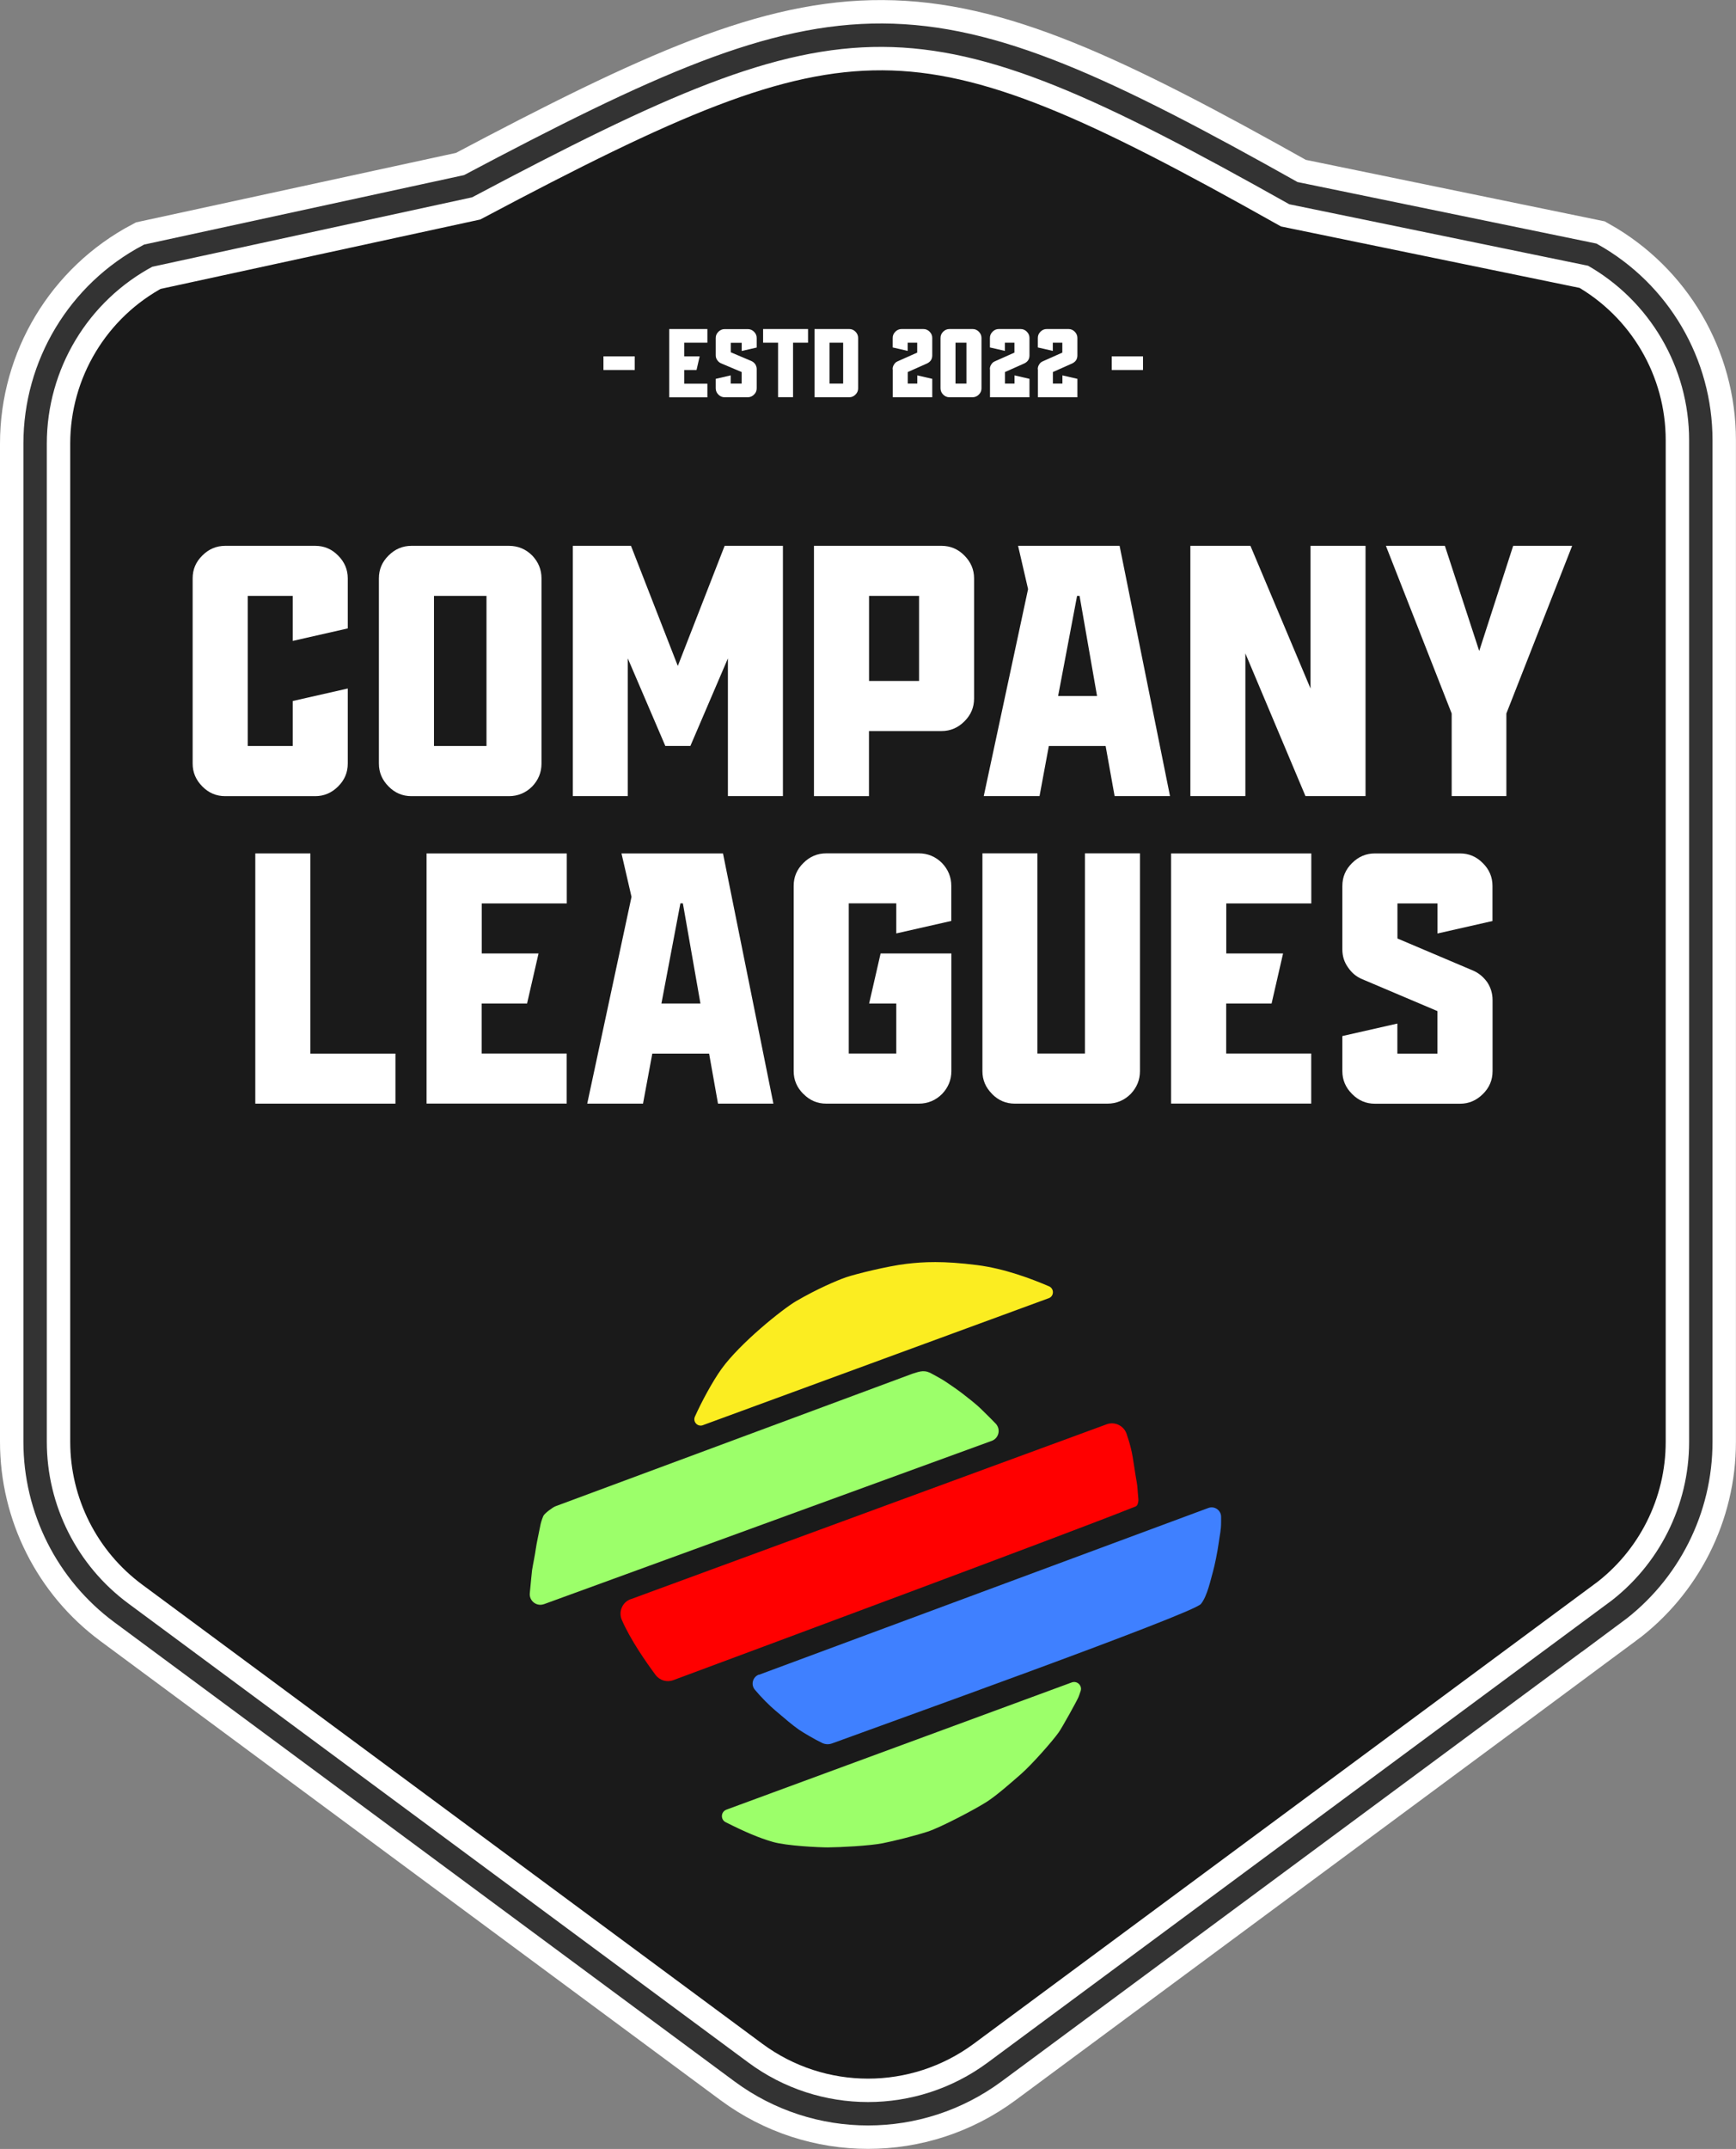
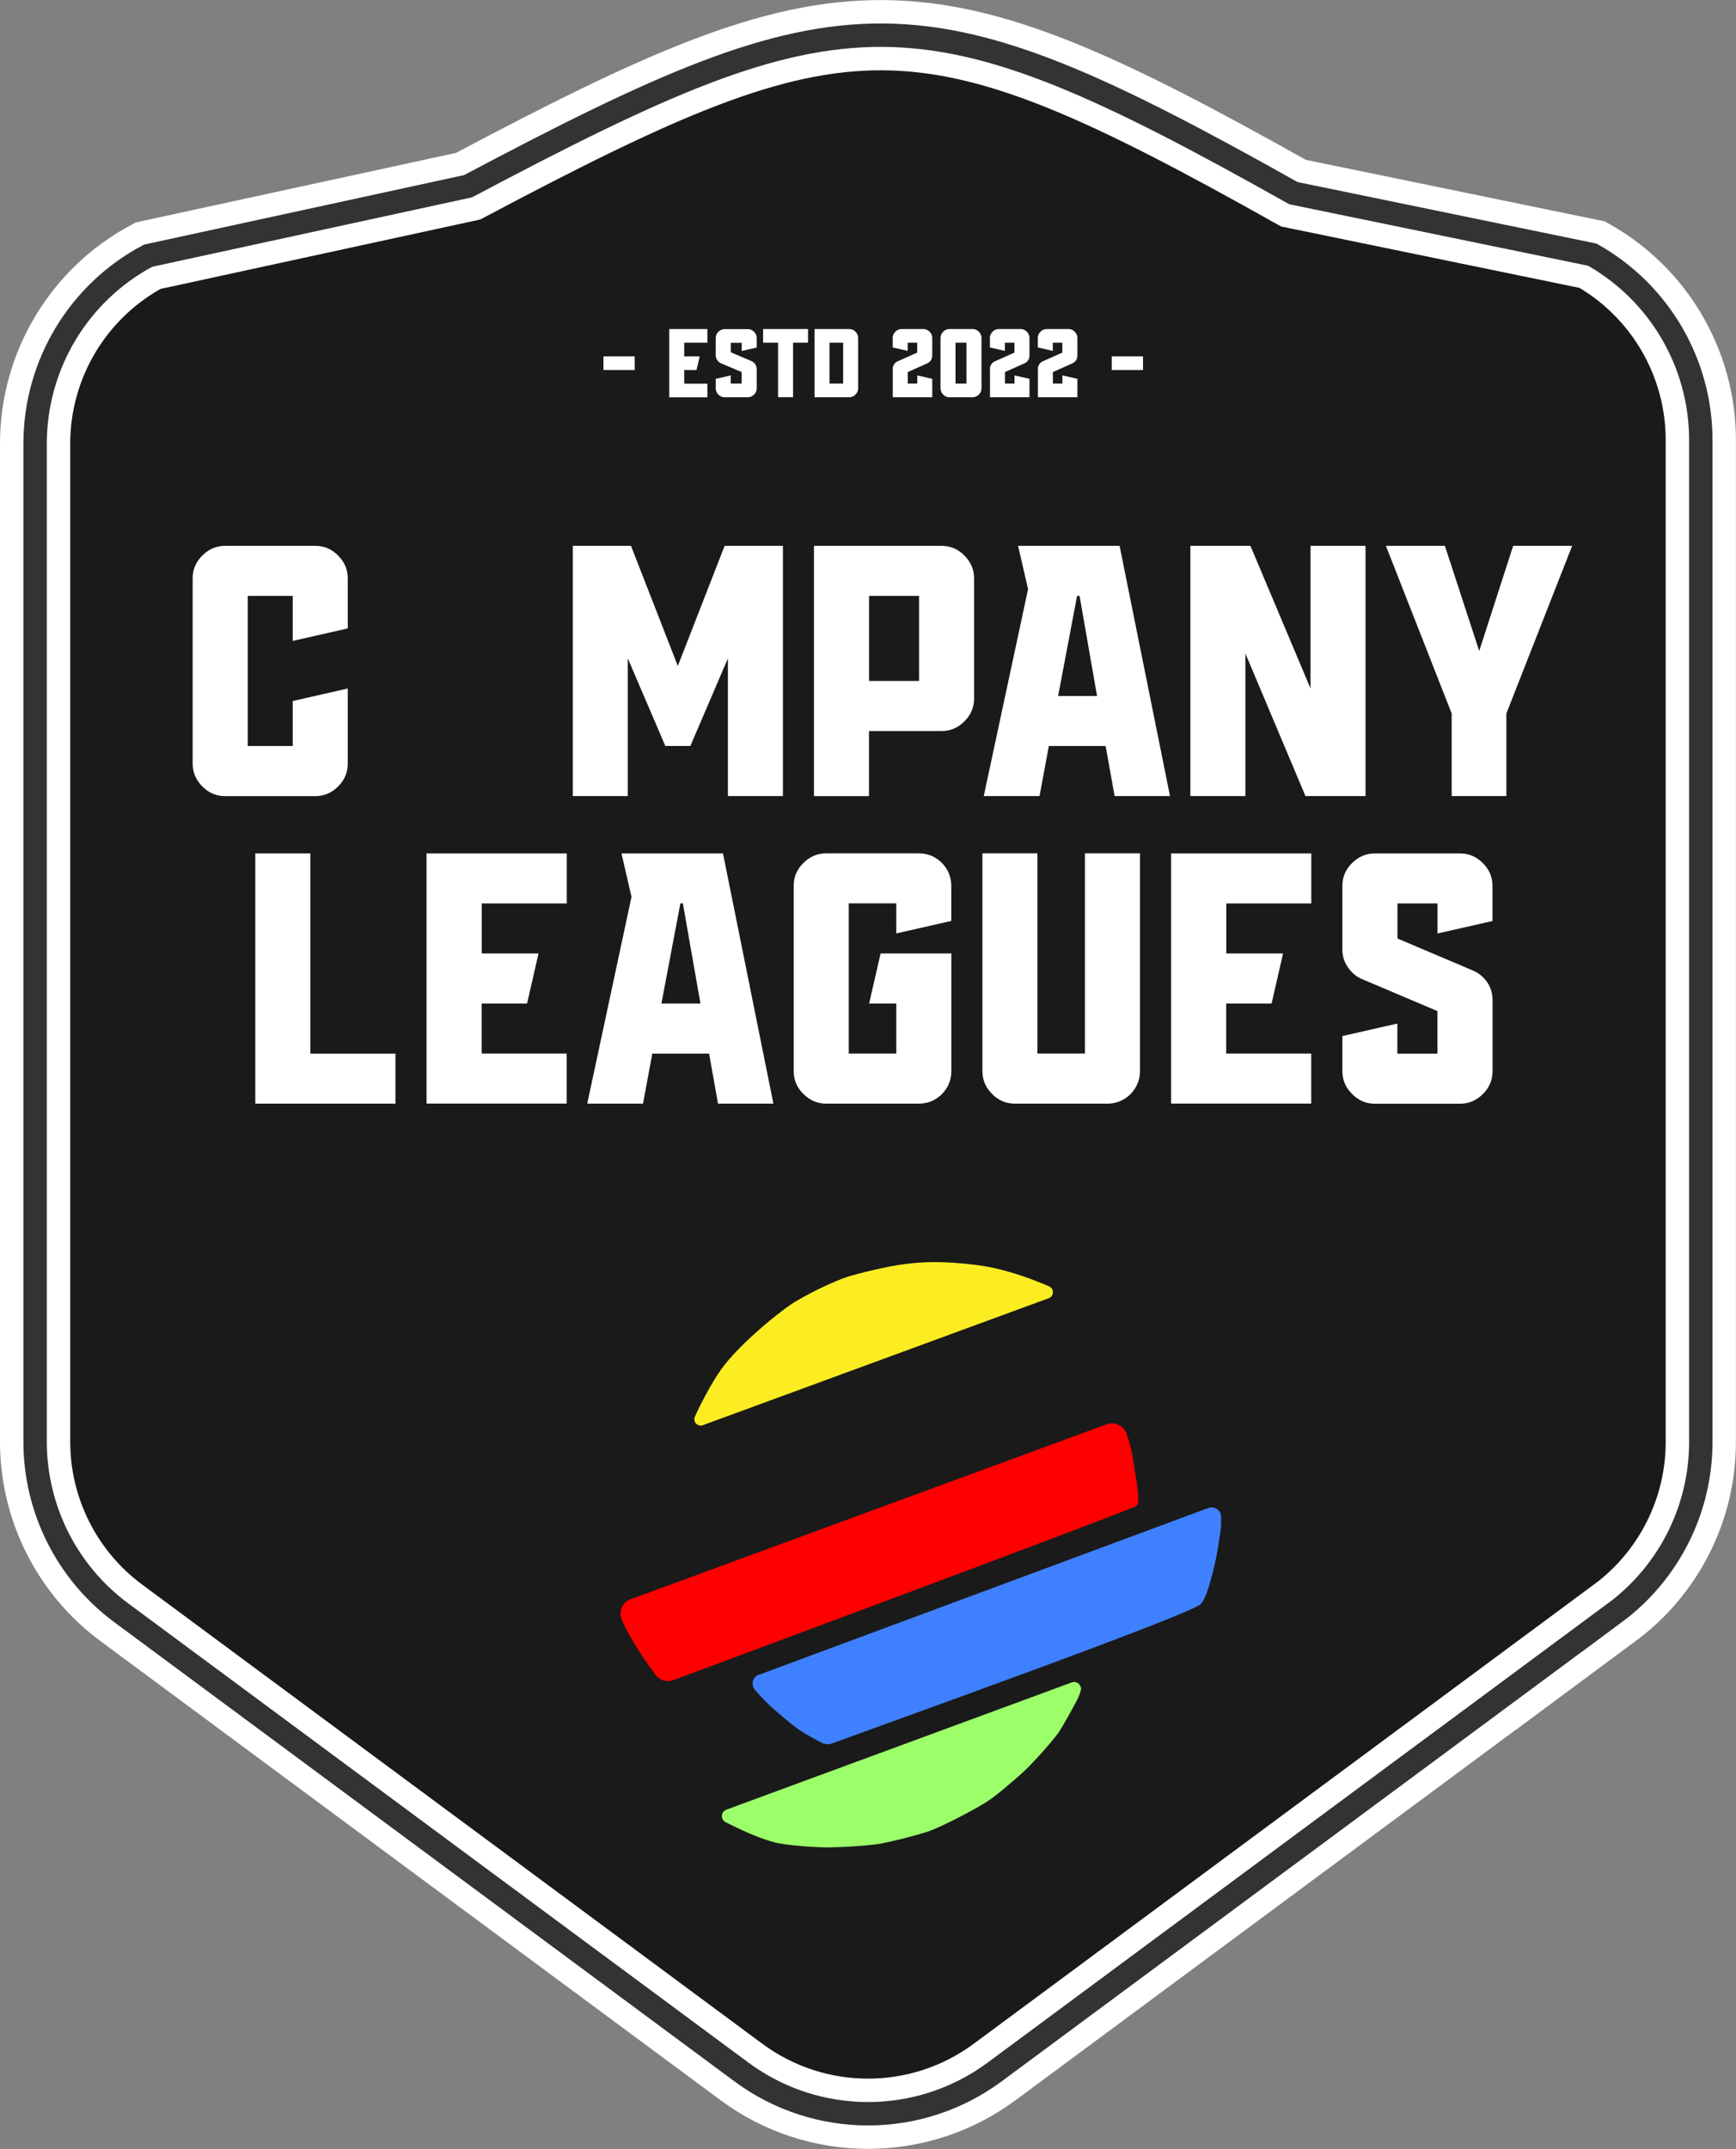
<svg xmlns="http://www.w3.org/2000/svg" id="Calque_2" viewBox="0 0 222.49 275.35">
  <rect x="0" y="0" width="222.49" height="275.35" fill="#808080" stroke="none" />
  <defs>
    <style>
      .cls-1 {
        fill: #3f80ff;
      }

      .cls-2 {
        stroke: #fff;
        stroke-width: 9px;
      }

      .cls-2, .cls-3 {
        fill: none;
        stroke-miterlimit: 10;
      }

      .cls-3 {
        stroke: #333;
        stroke-width: 3px;
      }

      .cls-4 {
        fill: #9cff6a;
      }

      .cls-5 {
        fill: #fff;
      }

      .cls-6 {
        fill: red;
      }

      .cls-7 {
        fill: #fbed21;
      }

      .cls-8 {
        fill: #1a1a1a;
      }
    </style>
  </defs>
  <g id="Calque_1-2" data-name="Calque_1">
    <g>
      <path class="cls-8" d="M206.95,206.65l-79.48,58.84c-9.64,7.13-22.8,7.13-32.44,0L15.54,206.65c-6.94-5.14-11.04-13.27-11.04-21.91V56.84c0-10.09,5.58-19.36,14.49-24.08l41-8.9c48.68-25.81,57.74-26.09,105.78.89l38.3,7.88c8.59,4.83,13.91,13.91,13.91,23.77v128.36c0,8.64-4.1,16.77-11.04,21.91Z" />
      <path class="cls-2" d="M206.95,206.65l-79.48,58.84c-9.64,7.13-22.8,7.13-32.44,0L15.54,206.65c-6.94-5.14-11.04-13.27-11.04-21.91V56.84c0-10.09,5.58-19.36,14.49-24.08l41-8.9c48.68-25.81,57.74-26.09,105.78.89l38.3,7.88c8.59,4.83,13.91,13.91,13.91,23.77v128.36c0,8.64-4.1,16.77-11.04,21.91Z" />
      <path class="cls-3" d="M206.95,206.65l-79.48,58.84c-9.64,7.13-22.8,7.13-32.44,0L15.54,206.65c-6.94-5.14-11.04-13.27-11.04-21.91V56.84c0-10.09,5.58-19.36,14.49-24.08l41-8.9c48.68-25.81,57.74-26.09,105.78.89l38.3,7.88c8.59,4.83,13.91,13.91,13.91,23.77v128.36c0,8.64-4.1,16.77-11.04,21.91Z" />
    </g>
    <g>
      <path class="cls-5" d="M25.93,100.77c-.82-.83-1.24-1.79-1.24-2.93v-23.73c0-1.15.41-2.11,1.24-2.93.82-.82,1.79-1.24,2.93-1.24h11.54c1.15,0,2.11.41,2.93,1.24.82.82,1.24,1.79,1.24,2.93v6.41l-7.05,1.6v-5.77h-5.77v19.24h5.77v-5.77l7.05-1.6v9.62c0,1.14-.41,2.11-1.24,2.93-.82.82-1.79,1.24-2.93,1.24h-11.54c-1.15,0-2.11-.41-2.93-1.24Z" />
-       <path class="cls-5" d="M49.8,100.77c-.82-.83-1.24-1.79-1.24-2.93v-23.73c0-1.15.41-2.11,1.24-2.93.82-.82,1.79-1.24,2.93-1.24h12.5c1.15,0,2.15.41,2.98,1.24.78.82,1.19,1.79,1.19,2.93v23.73c0,1.14-.41,2.11-1.19,2.93-.82.82-1.83,1.24-2.98,1.24h-12.5c-1.15,0-2.11-.41-2.93-1.24ZM62.35,95.59v-19.24h-6.73v19.24h6.73Z" />
      <path class="cls-5" d="M73.4,69.94h7.47l6,15.39,6-15.39h7.47v32.06h-7.05v-17.64l-4.81,11.22h-3.21l-4.81-11.22v17.64h-7.05v-32.06Z" />
      <path class="cls-5" d="M104.32,69.94h16.35c1.14,0,2.11.41,2.93,1.24s1.24,1.79,1.24,2.93v15.39c0,1.14-.41,2.11-1.24,2.93-.82.82-1.79,1.24-2.93,1.24h-9.3v8.34h-7.05v-32.06ZM117.79,87.25v-10.9h-6.41v10.9h6.41Z" />
      <path class="cls-5" d="M131.76,75.48l-1.28-5.54h13.01l6.46,32.06h-7.1l-1.15-6.41h-7.28l-1.19,6.41h-7.15l5.68-26.52ZM140.6,89.18l-2.24-12.83h-.32l-2.43,12.83h4.99Z" />
      <path class="cls-5" d="M152.56,69.94h7.7l7.7,18.28v-18.28h7.05v32.06h-7.7l-7.7-18.28v18.28h-7.05v-32.06Z" />
      <path class="cls-5" d="M186.05,91.42l-8.43-21.48h7.56l4.4,13.47,4.35-13.47h7.56l-8.43,21.48v10.58h-7.01v-10.58Z" />
    </g>
    <g>
      <path class="cls-5" d="M77.34,45.66h4.01v1.75h-4.01v-1.75Z" />
      <path class="cls-5" d="M85.77,42.16h4.89v1.75h-2.97v1.75h1.98l-.4,1.75h-1.58v1.75h2.97v1.75h-4.89v-8.73Z" />
      <path class="cls-5" d="M92.07,50.56c-.22-.22-.34-.49-.34-.8v-1.22l1.92-.44v1.05h1.4v-1.48l-2.62-1.11c-.21-.09-.37-.22-.5-.41-.14-.19-.2-.4-.2-.62v-2.22c0-.31.11-.57.34-.8.22-.22.49-.34.8-.34h2.97c.31,0,.57.11.8.34s.34.49.34.8v1.22l-1.92.44v-1.05h-1.4v1.22l2.62,1.11c.21.09.37.22.51.41.12.19.19.4.19.62v2.48c0,.31-.11.57-.34.8-.22.22-.49.34-.8.34h-2.97c-.31,0-.57-.11-.8-.34Z" />
      <path class="cls-5" d="M99.72,43.91h-1.92v-1.75h5.76v1.75h-1.92v6.98h-1.92v-6.98Z" />
      <path class="cls-5" d="M104.39,42.16h4.45c.31,0,.57.11.8.34.22.22.34.49.34.8v6.46c0,.31-.11.57-.34.8s-.49.34-.8.34h-4.45v-8.73ZM108.06,49.15v-5.24h-1.75v5.24h1.75Z" />
      <path class="cls-5" d="M114.4,47.31c0-.22.06-.44.19-.62.11-.19.27-.32.49-.41l2.47-1.1v-1.27h-1.22v1.05l-1.92-.44v-1.22c0-.31.11-.57.34-.8.22-.22.49-.34.8-.34h2.79c.31,0,.57.11.8.34s.34.49.34.8v2.23c0,.49-.22.82-.67,1.04l-2.47,1.1v1.48h1.22v-1.05l1.92.44v2.36h-5.06v-3.58Z" />
      <path class="cls-5" d="M120.88,50.56c-.22-.22-.34-.49-.34-.8v-6.46c0-.31.11-.57.34-.8.22-.22.49-.34.8-.34h2.97c.31,0,.57.11.8.34.22.22.34.49.34.8v6.46c0,.31-.11.57-.34.8-.22.22-.49.34-.8.34h-2.97c-.31,0-.57-.11-.8-.34ZM123.86,49.15v-5.24h-1.4v5.24h1.4Z" />
      <path class="cls-5" d="M126.86,47.31c0-.22.06-.44.19-.62.11-.19.27-.32.49-.41l2.47-1.1v-1.27h-1.22v1.05l-1.92-.44v-1.22c0-.31.11-.57.34-.8s.49-.34.8-.34h2.79c.31,0,.57.11.8.34.22.22.34.49.34.8v2.23c0,.49-.22.82-.67,1.04l-2.47,1.1v1.48h1.22v-1.05l1.92.44v2.36h-5.06v-3.58Z" />
      <path class="cls-5" d="M133,47.31c0-.22.06-.44.19-.62.11-.19.27-.32.49-.41l2.47-1.1v-1.27h-1.22v1.05l-1.92-.44v-1.22c0-.31.11-.57.34-.8s.49-.34.8-.34h2.79c.31,0,.57.11.8.34.22.22.34.49.34.8v2.23c0,.49-.22.82-.67,1.04l-2.47,1.1v1.48h1.22v-1.05l1.92.44v2.36h-5.06v-3.58Z" />
      <path class="cls-5" d="M142.48,45.66h4.01v1.75h-4.01v-1.75Z" />
    </g>
    <g>
      <path class="cls-5" d="M32.73,109.35h7.05v25.65h10.9v6.41h-17.96v-32.06Z" />
      <path class="cls-5" d="M54.68,109.35h17.96v6.41h-10.9v6.41h7.28l-1.47,6.41h-5.82v6.41h10.9v6.41h-17.96v-32.06Z" />
      <path class="cls-5" d="M80.93,114.89l-1.28-5.54h13.01l6.46,32.06h-7.1l-1.14-6.41h-7.28l-1.19,6.41h-7.15l5.68-26.52ZM89.77,128.58l-2.25-12.83h-.32l-2.43,12.83h4.99Z" />
      <path class="cls-5" d="M102.96,140.17c-.83-.83-1.24-1.79-1.24-2.93v-23.73c0-1.15.41-2.11,1.24-2.93.82-.82,1.79-1.24,2.93-1.24h11.86c1.14,0,2.15.41,2.98,1.24.78.82,1.19,1.79,1.19,2.93v4.49l-7.05,1.6v-3.85h-6.09v19.24h6.09v-6.41h-3.48l1.47-6.41h9.07v15.07c0,1.14-.41,2.11-1.19,2.93-.82.82-1.83,1.24-2.98,1.24h-11.86c-1.15,0-2.11-.41-2.93-1.24Z" />
      <path class="cls-5" d="M127.15,140.17c-.83-.83-1.24-1.79-1.24-2.93v-27.9h7.05v25.65h6.09v-25.65h7.05v27.9c0,1.14-.41,2.11-1.19,2.93-.82.82-1.83,1.24-2.98,1.24h-11.86c-1.15,0-2.11-.41-2.93-1.24Z" />
      <path class="cls-5" d="M150.1,109.35h17.96v6.41h-10.9v6.41h7.28l-1.47,6.41h-5.82v6.41h10.9v6.41h-17.96v-32.06Z" />
      <path class="cls-5" d="M173.28,140.17c-.83-.83-1.24-1.79-1.24-2.93v-4.49l7.05-1.6v3.85h5.13v-5.45l-9.62-4.08c-.78-.32-1.37-.83-1.83-1.51-.5-.69-.73-1.47-.73-2.29v-8.15c0-1.15.41-2.11,1.24-2.93.82-.82,1.79-1.24,2.93-1.24h10.9c1.15,0,2.11.41,2.93,1.24.83.82,1.24,1.79,1.24,2.93v4.49l-7.05,1.6v-3.85h-5.13v4.49l9.62,4.08c.78.32,1.37.82,1.88,1.51.46.69.69,1.47.69,2.29v9.12c0,1.14-.41,2.11-1.24,2.93s-1.79,1.24-2.93,1.24h-10.9c-1.15,0-2.11-.41-2.93-1.24Z" />
    </g>
    <g>
-       <path class="cls-4" d="M69.71,205.54c-.93.34-1.9-.41-1.81-1.39.12-1.25.25-2.65.29-2.95.08-.56.4-2.09.48-2.74s.48-2.42.56-2.9c.05-.3.18-.79.4-1.31.15-.34,1.21-1.12,1.56-1.25l45.77-16.99c1-.32,1.58-.54,2.6.08l.78.43c.31.17.62.36.92.56.63.42,1.43.97,2.12,1.5.58.46,1.63,1.24,2.4,2,.71.69,1.51,1.49,1.84,1.84.06.06.11.13.16.21h0c.46.73.13,1.7-.68,1.99l-57.4,20.93Z" />
      <path class="cls-7" d="M90.08,182.61l44.33-16.27c.69-.25.72-1.22.04-1.52-2.28-.98-5.7-2.27-9.2-2.72-4.41-.56-6.89-.42-9.1-.16-2.37.28-6.53,1.31-7.72,1.72s-3.74,1.51-6.37,3.04c-1.76,1.02-7.21,5.4-9.59,8.7-1.18,1.64-2.62,4.34-3.41,6.12-.29.66.35,1.34,1.03,1.09Z" />
      <path class="cls-6" d="M80.83,204.91l60.99-22.41c1.05-.39,2.21.17,2.57,1.23.49,1.46.69,2.24.97,4.17.3,2.06.39,2.09.45,3.15.05.9.17,1.16,0,1.65-.12.35-.26.31-.9.57-7.09,2.86-50.33,18.93-58.62,22.01-.83.31-1.75.03-2.28-.68-1.18-1.59-3.23-4.52-4.32-7.05-.45-1.05.07-2.26,1.14-2.65Z" />
      <path class="cls-1" d="M97.27,214.59l57.59-21.37c.8-.3,1.64.29,1.64,1.14v.59c0,1.16-.15,1.57-.32,2.82-.14,1.04-.5,2.81-.71,3.55-.3,1.03-.73,3.19-1.56,4.2-1.06,1.28-41.61,15.78-47.28,17.87-.41.15-.86.13-1.26-.06-.93-.44-2.5-1.37-3-1.72-.91-.64-1.61-1.27-2.98-2.42-.71-.59-1.85-1.72-2.65-2.69-.54-.65-.27-1.64.52-1.93Z" />
      <path class="cls-4" d="M93.08,231.88l44.28-16.31c.69-.25,1.36.4,1.14,1.09-.11.33-.21.62-.28.79-.24.56-2.09,3.89-2.52,4.5-.87,1.23-3.52,4.2-4.81,5.33s-3.11,2.73-4.35,3.54c-1.49.97-6,3.34-7.65,3.87-1.8.58-4.28,1.19-5.78,1.49-1.69.33-5.41.52-7.02.53-1.13,0-5.25-.19-7.03-.7s-3.62-1.3-6.06-2.53c-.68-.34-.62-1.34.09-1.6Z" />
    </g>
  </g>
</svg>